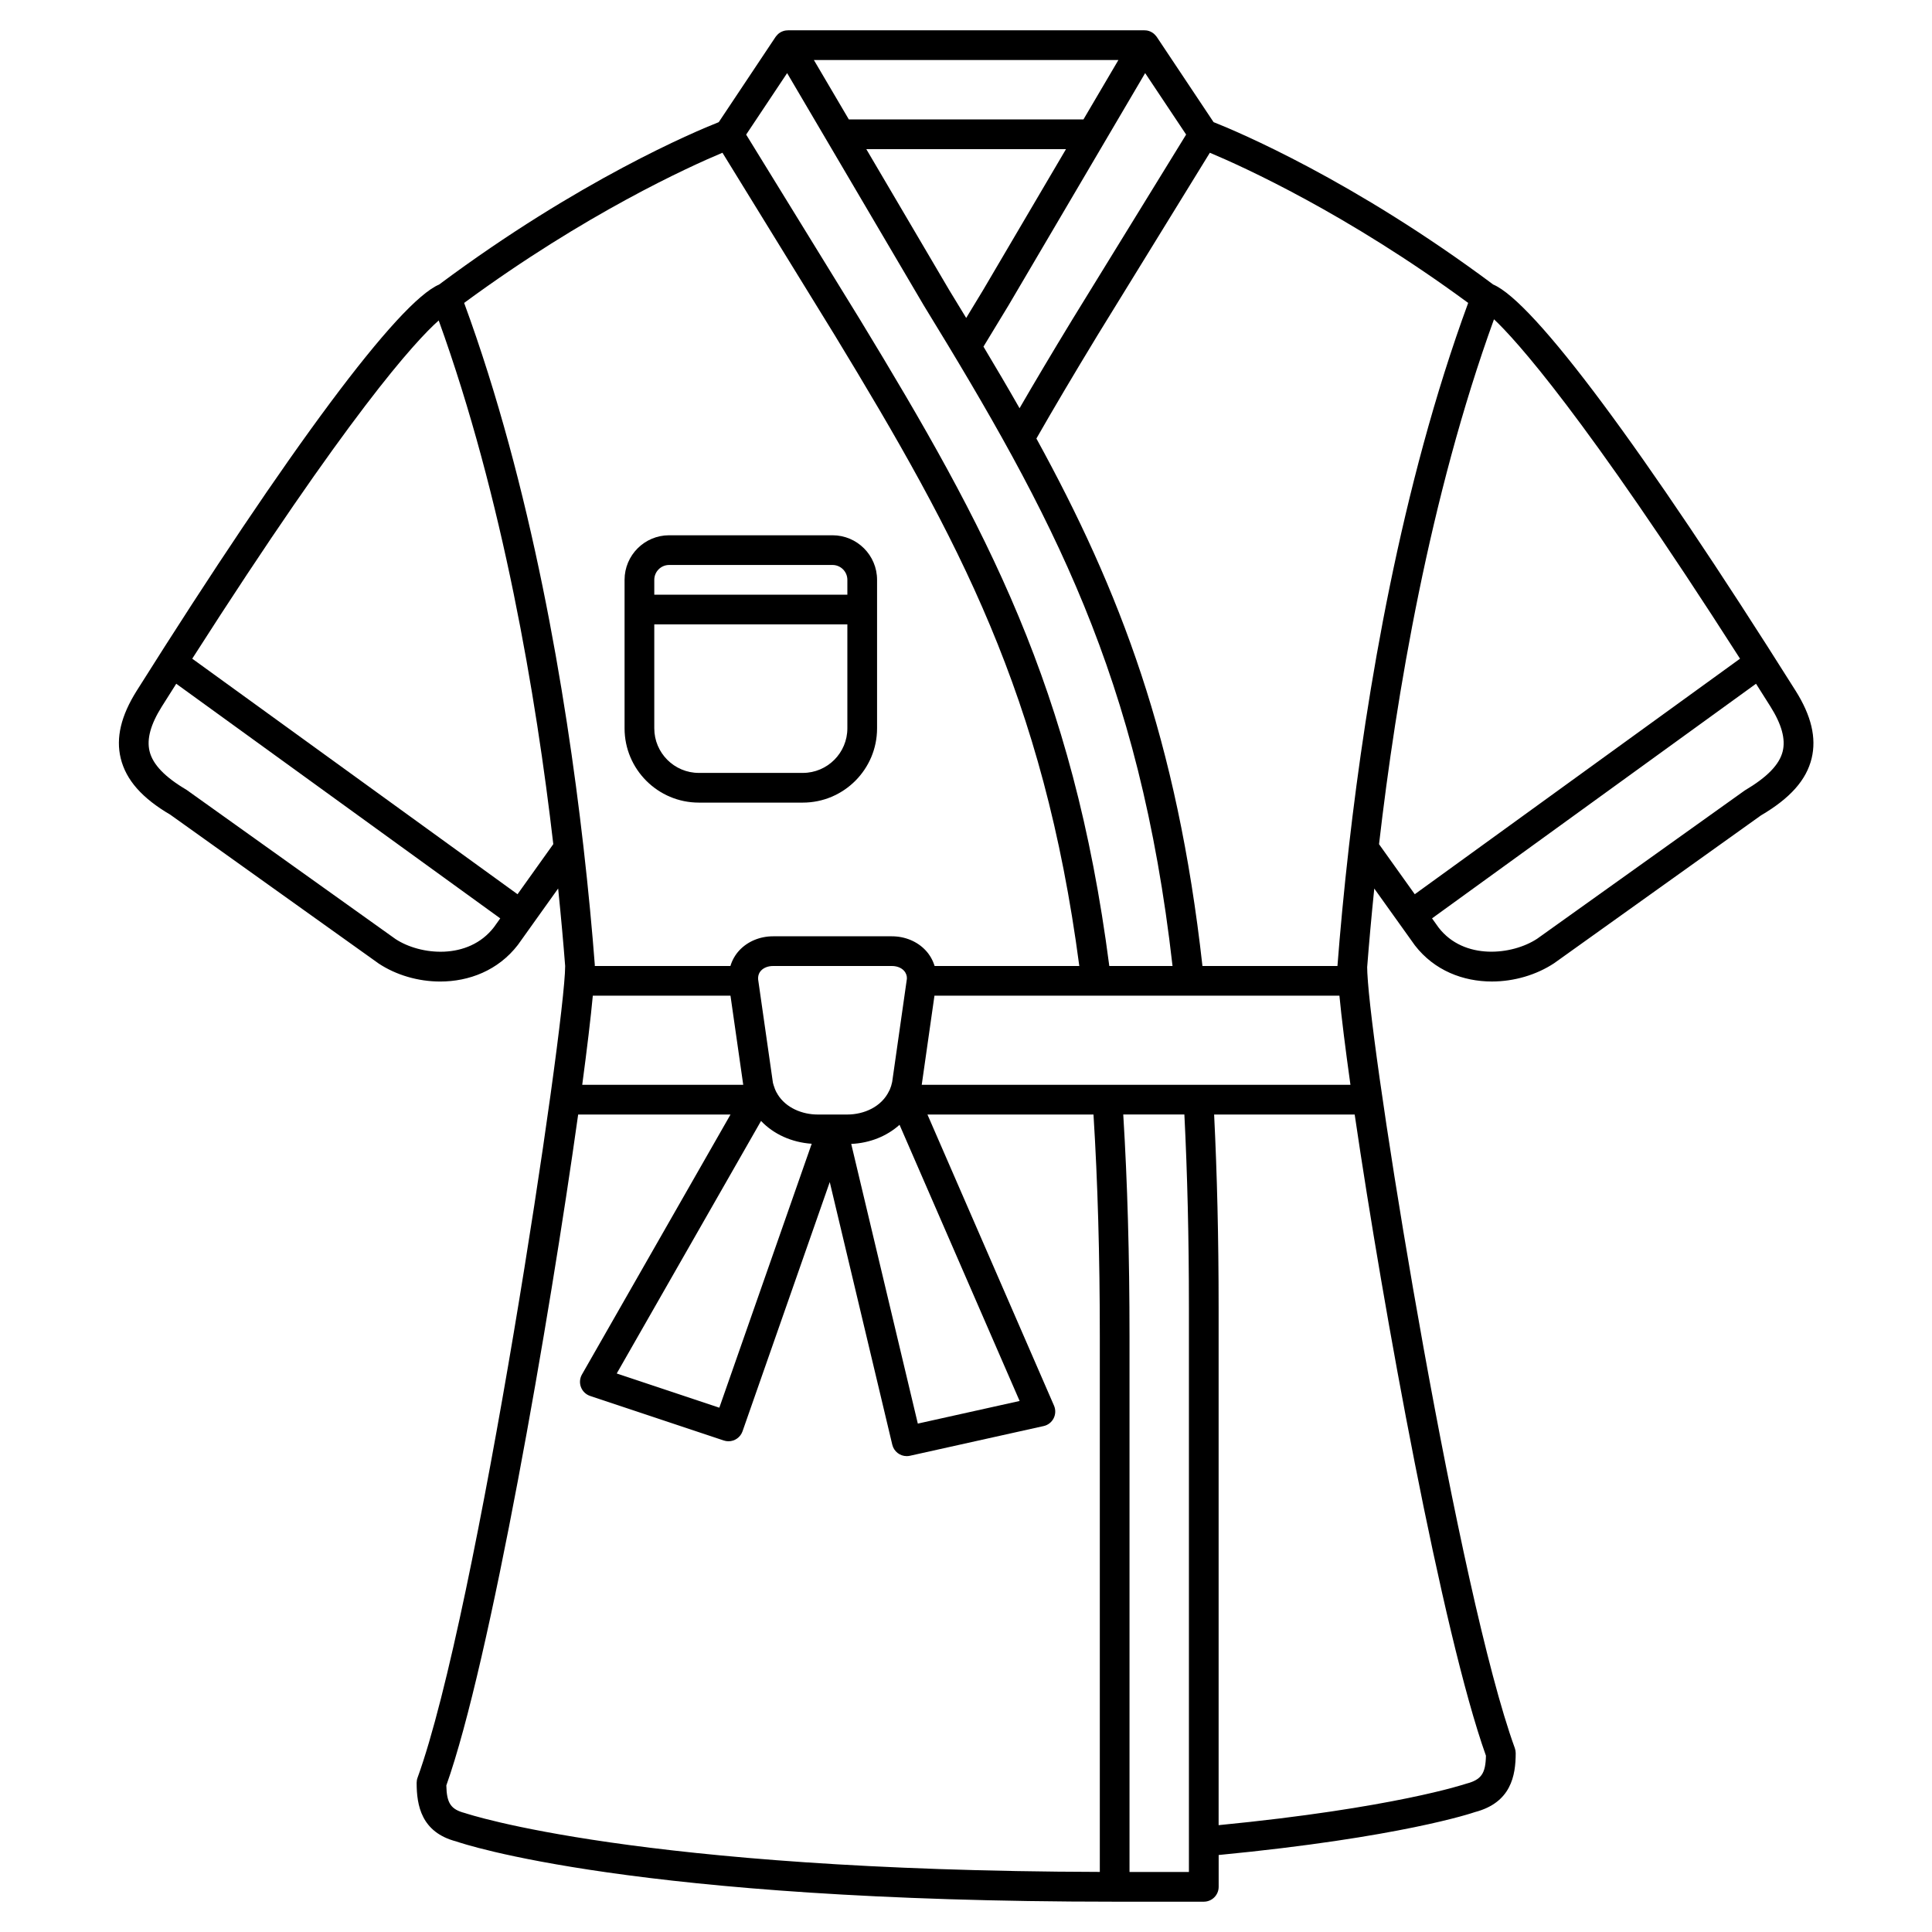
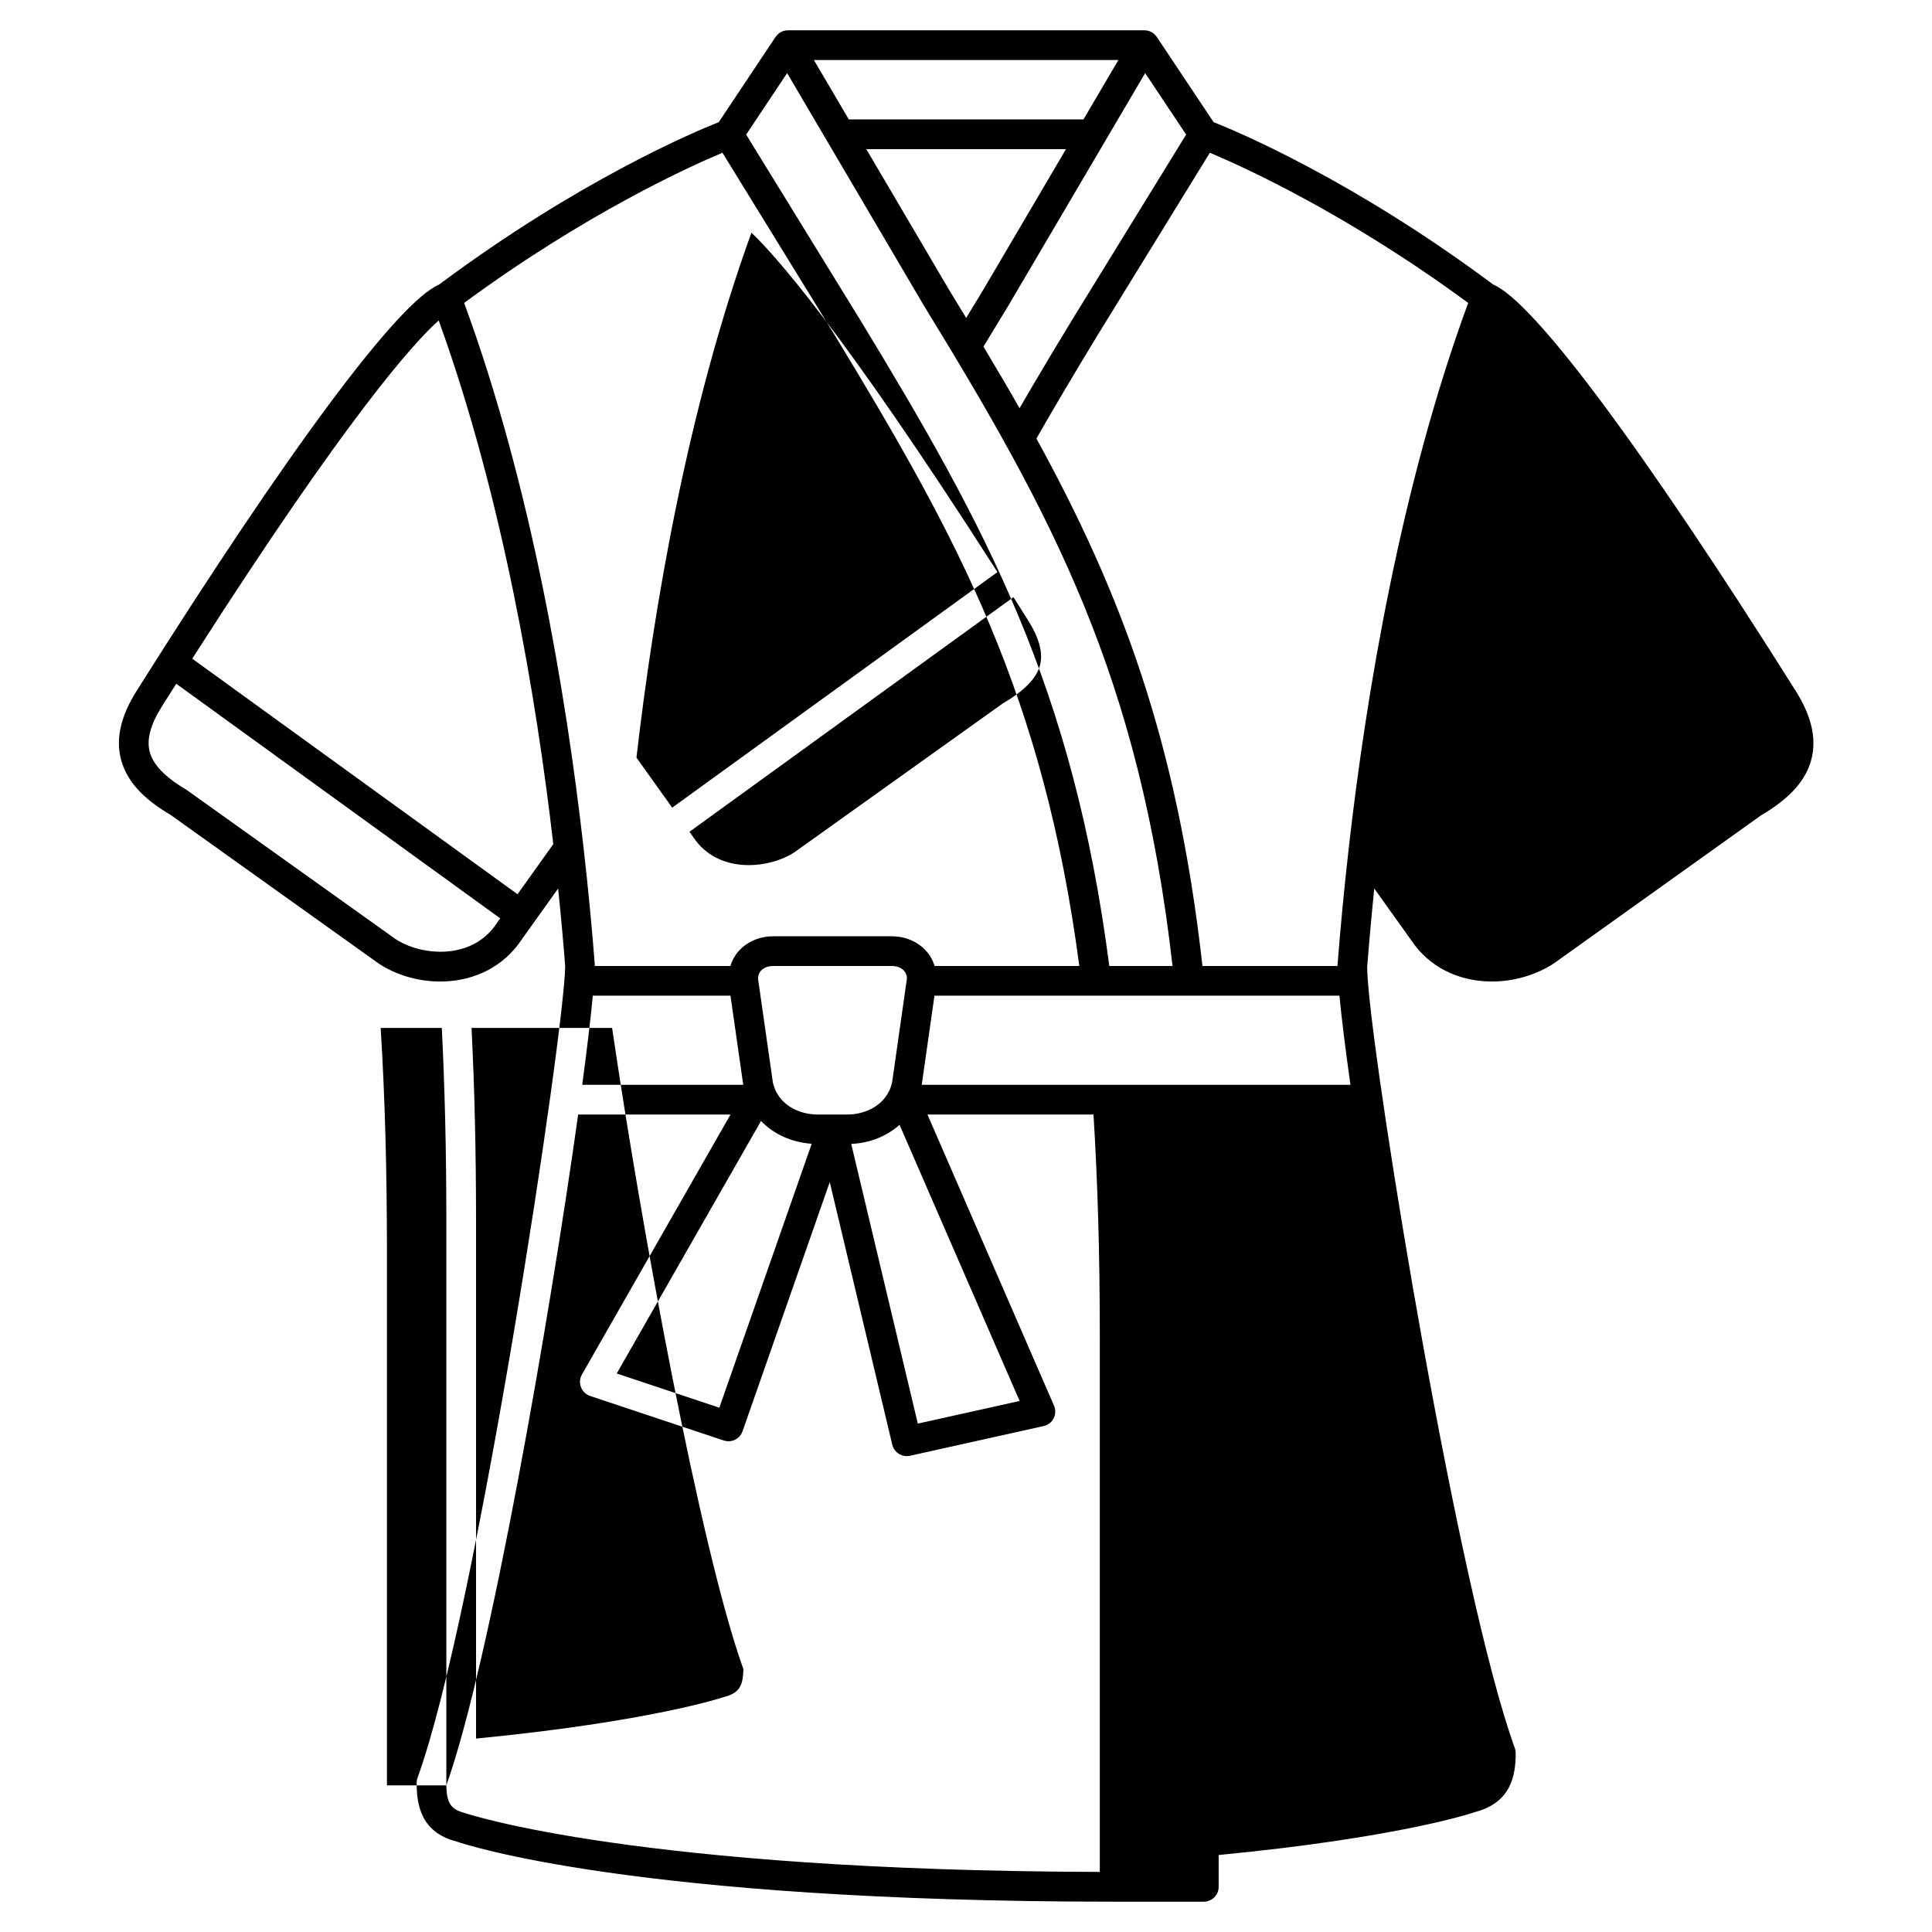
<svg xmlns="http://www.w3.org/2000/svg" fill="#000000" width="800px" height="800px" version="1.1" viewBox="144 144 512 512">
  <g>
-     <path d="m329.2 356.7h27.551c10.852 0 19.68-8.828 19.68-19.68v-39.359c0-6.512-5.297-11.809-11.809-11.809h-43.297c-6.512 0-11.809 5.297-11.809 11.809v39.359c0 10.852 8.832 19.68 19.684 19.68zm27.551-7.871h-27.551c-6.512 0-11.809-5.297-11.809-11.809v-27.551h51.168v27.551c0 6.508-5.293 11.809-11.809 11.809zm-35.426-55.105h43.297c2.168 0 3.938 1.766 3.938 3.938v3.938h-51.168v-3.938c0-2.172 1.766-3.938 3.934-3.938z" />
-     <path d="m619.85 327.05c-40.551-64.41-69.371-103.07-80.137-107.65-37.125-27.68-67.832-40.551-74.105-43.035l-15.055-22.586c-0.121-0.18-0.273-0.332-0.418-0.488-0.043-0.047-0.074-0.098-0.121-0.141-0.348-0.348-0.75-0.613-1.199-0.809-0.004-0.004-0.012-0.004-0.016-0.008-0.449-0.191-0.934-0.301-1.445-0.293-0.031 0.004-0.055-0.012-0.082-0.012h-94.465c-0.031 0-0.059 0.016-0.09 0.02-0.508 0-0.977 0.102-1.418 0.289-0.016 0.008-0.027 0.008-0.043 0.016-0.445 0.191-0.848 0.457-1.191 0.805-0.043 0.043-0.074 0.09-0.113 0.133-0.145 0.16-0.301 0.312-0.422 0.496l-15.055 22.586c-6.269 2.481-36.98 15.355-74.109 43.035-10.766 4.586-39.586 43.242-80.137 107.65-4.172 6.625-5.559 12.48-4.238 17.902 1.402 5.758 5.672 10.57 13.152 14.953l55.223 39.441c4.59 3.031 10.41 4.762 16.293 4.762 7.621 0 15.336-2.914 20.574-9.695l4.008-5.613 0.004-0.004v-0.004l6.668-9.336c0.77 7.574 1.395 14.535 1.859 20.539 0 15.934-23.309 171.64-39.125 215.13-0.156 0.43-0.234 0.887-0.234 1.348 0 5.957 1.227 13.113 10.508 15.523 1.867 0.652 47.117 15.965 174.48 15.965h23.617c2.172 0 3.938-1.762 3.938-3.938v-8.434c48.137-4.641 67.387-11.18 67.902-11.371 9.586-2.504 10.816-9.664 10.816-15.617 0-0.461-0.082-0.914-0.234-1.348-14.762-40.59-36.754-174.55-38.941-203.23 0-0.031 0.02-0.059 0.02-0.094 0-0.07-0.035-0.129-0.039-0.199-0.102-1.383-0.168-2.594-0.168-3.434 0.473-6.098 1.098-13.152 1.883-20.828l6.66 9.32c0 0.004 0 0.004 0.004 0.008l0.004 0.004 4.094 5.727c5.164 6.688 12.809 9.574 20.402 9.574 5.922 0 11.82-1.758 16.484-4.836l54.812-39.172c7.773-4.57 12.047-9.379 13.449-15.141 1.305-5.43-0.086-11.289-4.258-17.914zm-118.34 41.027c-0.008 0.043-0.008 0.082-0.016 0.125-1.375 12.039-2.367 22.863-3.055 31.797h-35.777c-6.699-59.977-21.887-99.496-44.004-139.78 4.555-7.973 9.73-16.723 16.219-27.406l29.746-48.332c8.793 3.688 36.27 16.117 68.461 39.797-17.859 48.613-26.957 103.38-31.574 143.8zm-113.24 63.41 3.371-23.617h107.32c0.559 5.844 1.566 13.949 2.922 23.617zm-87.168-23.617h36.484l3.379 23.617h-42.668c1.289-9.66 2.258-17.758 2.805-23.617zm79.336 22.844c-0.148 0.742-0.367 1.438-0.645 2.078-0.035 0.074-0.09 0.137-0.117 0.211-2.016 4.359-6.777 6.356-11.125 6.356h-7.871c-4.039 0-8.402-1.738-10.605-5.356-0.074-0.195-0.199-0.355-0.309-0.531-0.16-0.312-0.312-0.633-0.441-0.973-0.023-0.094-0.055-0.18-0.086-0.273-0.148-0.426-0.316-0.836-0.41-1.297l-3.91-27.32c-0.078-0.945 0.172-1.742 0.754-2.375 0.723-0.789 1.887-1.234 3.195-1.234h31.488c1.309 0 2.473 0.449 3.195 1.234 0.578 0.629 0.836 1.43 0.785 2.141zm-34.754 10.348c3.32 3.492 8.07 5.676 13.426 6.047l-24.48 69.945-27.191-9.066zm36.703 1.023 31.824 73.188-26.98 5.996-17.648-74.117c4.984-0.23 9.445-2.062 12.805-5.066zm45.777-213.38c-5.438 8.938-9.961 16.547-13.973 23.48-3.059-5.375-6.266-10.816-9.562-16.324 2.16-3.59 4.363-7.223 6.672-10.992l36.176-61.5 10.859 16.293zm2.965-53.059h-62.18l-9.262-15.742h80.703zm-4.629 7.875-21.941 37.305c-1.555 2.535-3.016 4.969-4.508 7.434-1.484-2.445-2.961-4.879-4.488-7.371l-21.984-37.367zm-73.902-20.145 36.211 61.559c34.074 55.582 57.191 98.203 65.926 175.07h-16.758c-9.598-73.891-32.449-116.02-66.07-171.31l-30.168-49.023zm-17.141 21.102 29.734 48.316c32.922 54.164 55.355 95.473 64.836 167.21h-38.344c-0.469-1.508-1.238-2.906-2.336-4.094-2.211-2.402-5.488-3.781-8.988-3.781h-31.488c-3.504 0-6.777 1.379-8.984 3.777-1.086 1.18-1.859 2.566-2.32 4.094h-35.945c0-0.09 0.008-0.219 0.008-0.305-0.68-8.844-1.668-19.59-3.039-31.559 0-0.008 0-0.012-0.004-0.02-4.606-40.297-13.703-95.152-31.586-143.84 32.184-23.68 59.664-36.109 68.457-39.801zm-86.637 208.38-55.395-39.551c-5.734-3.375-8.938-6.715-9.789-10.219-0.789-3.242 0.277-7.121 3.25-11.848 1.305-2.07 2.559-4.051 3.82-6.039l85.863 62.176-1.664 2.336c-6.797 8.809-19.578 7.438-26.086 3.144zm32.332-11.879-86.207-62.422c41.402-64.742 59-84.02 65.316-89.633 17 47.031 25.84 99.703 30.367 138.78zm-18.867 236.17c11.555-32.438 27.355-123.66 34.934-177.79h40.375l-39.371 68.895c-0.586 1.023-0.68 2.254-0.262 3.356 0.422 1.102 1.312 1.957 2.434 2.332l35.426 11.809c0.41 0.137 0.828 0.199 1.242 0.199 1.629 0 3.148-1.02 3.715-2.637l23.117-66.051 16.57 69.598c0.43 1.809 2.043 3.027 3.824 3.027 0.285 0 0.57-0.031 0.859-0.094l35.426-7.871c1.148-0.25 2.121-1.008 2.652-2.055 0.531-1.047 0.57-2.277 0.102-3.356l-33.543-77.152h44.004c1.121 17.957 1.676 37.301 1.676 59.039v141.68c-122.63-0.32-167.52-15.359-168.26-15.602-3.703-0.965-4.832-2.582-4.922-7.328zm196.79 22.945h-15.742v-141.7c0-21.707-0.547-41.055-1.66-59.039h16.199c0.797 15.801 1.203 32.551 1.203 51.168zm73.492-23.398c-0.188 0.066-19.168 6.461-65.621 10.992v-137.16c0-18.598-0.406-35.352-1.191-51.168h37.25c7.609 51.828 23.199 137.46 34.785 169.92-0.094 4.75-1.234 6.367-5.223 7.418zm7.356-388.08c5.664 5.316 23.664 25.004 65.203 89.945l-86.199 62.422-9.469-13.262c4.543-39.289 13.41-92.051 30.465-139.11zm76.516 114.47c-0.852 3.504-4.055 6.844-10.082 10.406l-54.984 39.277c-6.617 4.367-19.406 5.742-26.117-2.941l-1.75-2.453 85.859-62.176c1.258 1.988 2.519 3.969 3.82 6.039 2.977 4.734 4.039 8.609 3.254 11.848z" />
+     <path d="m619.85 327.05c-40.551-64.41-69.371-103.07-80.137-107.65-37.125-27.68-67.832-40.551-74.105-43.035l-15.055-22.586c-0.121-0.18-0.273-0.332-0.418-0.488-0.043-0.047-0.074-0.098-0.121-0.141-0.348-0.348-0.75-0.613-1.199-0.809-0.004-0.004-0.012-0.004-0.016-0.008-0.449-0.191-0.934-0.301-1.445-0.293-0.031 0.004-0.055-0.012-0.082-0.012h-94.465c-0.031 0-0.059 0.016-0.09 0.02-0.508 0-0.977 0.102-1.418 0.289-0.016 0.008-0.027 0.008-0.043 0.016-0.445 0.191-0.848 0.457-1.191 0.805-0.043 0.043-0.074 0.09-0.113 0.133-0.145 0.16-0.301 0.312-0.422 0.496l-15.055 22.586c-6.269 2.481-36.98 15.355-74.109 43.035-10.766 4.586-39.586 43.242-80.137 107.65-4.172 6.625-5.559 12.48-4.238 17.902 1.402 5.758 5.672 10.57 13.152 14.953l55.223 39.441c4.59 3.031 10.41 4.762 16.293 4.762 7.621 0 15.336-2.914 20.574-9.695l4.008-5.613 0.004-0.004v-0.004l6.668-9.336c0.77 7.574 1.395 14.535 1.859 20.539 0 15.934-23.309 171.64-39.125 215.13-0.156 0.43-0.234 0.887-0.234 1.348 0 5.957 1.227 13.113 10.508 15.523 1.867 0.652 47.117 15.965 174.48 15.965h23.617c2.172 0 3.938-1.762 3.938-3.938v-8.434c48.137-4.641 67.387-11.18 67.902-11.371 9.586-2.504 10.816-9.664 10.816-15.617 0-0.461-0.082-0.914-0.234-1.348-14.762-40.59-36.754-174.55-38.941-203.23 0-0.031 0.02-0.059 0.02-0.094 0-0.07-0.035-0.129-0.039-0.199-0.102-1.383-0.168-2.594-0.168-3.434 0.473-6.098 1.098-13.152 1.883-20.828l6.66 9.32c0 0.004 0 0.004 0.004 0.008l0.004 0.004 4.094 5.727c5.164 6.688 12.809 9.574 20.402 9.574 5.922 0 11.82-1.758 16.484-4.836l54.812-39.172c7.773-4.57 12.047-9.379 13.449-15.141 1.305-5.43-0.086-11.289-4.258-17.914zm-118.34 41.027c-0.008 0.043-0.008 0.082-0.016 0.125-1.375 12.039-2.367 22.863-3.055 31.797h-35.777c-6.699-59.977-21.887-99.496-44.004-139.78 4.555-7.973 9.73-16.723 16.219-27.406l29.746-48.332c8.793 3.688 36.27 16.117 68.461 39.797-17.859 48.613-26.957 103.38-31.574 143.8zm-113.24 63.41 3.371-23.617h107.32c0.559 5.844 1.566 13.949 2.922 23.617zm-87.168-23.617h36.484l3.379 23.617h-42.668c1.289-9.66 2.258-17.758 2.805-23.617zm79.336 22.844c-0.148 0.742-0.367 1.438-0.645 2.078-0.035 0.074-0.09 0.137-0.117 0.211-2.016 4.359-6.777 6.356-11.125 6.356h-7.871c-4.039 0-8.402-1.738-10.605-5.356-0.074-0.195-0.199-0.355-0.309-0.531-0.16-0.312-0.312-0.633-0.441-0.973-0.023-0.094-0.055-0.18-0.086-0.273-0.148-0.426-0.316-0.836-0.41-1.297l-3.91-27.32c-0.078-0.945 0.172-1.742 0.754-2.375 0.723-0.789 1.887-1.234 3.195-1.234h31.488c1.309 0 2.473 0.449 3.195 1.234 0.578 0.629 0.836 1.43 0.785 2.141zm-34.754 10.348c3.32 3.492 8.07 5.676 13.426 6.047l-24.48 69.945-27.191-9.066zm36.703 1.023 31.824 73.188-26.98 5.996-17.648-74.117c4.984-0.23 9.445-2.062 12.805-5.066zm45.777-213.38c-5.438 8.938-9.961 16.547-13.973 23.48-3.059-5.375-6.266-10.816-9.562-16.324 2.16-3.59 4.363-7.223 6.672-10.992l36.176-61.5 10.859 16.293zm2.965-53.059h-62.18l-9.262-15.742h80.703zm-4.629 7.875-21.941 37.305c-1.555 2.535-3.016 4.969-4.508 7.434-1.484-2.445-2.961-4.879-4.488-7.371l-21.984-37.367zm-73.902-20.145 36.211 61.559c34.074 55.582 57.191 98.203 65.926 175.07h-16.758c-9.598-73.891-32.449-116.02-66.07-171.31l-30.168-49.023zm-17.141 21.102 29.734 48.316c32.922 54.164 55.355 95.473 64.836 167.21h-38.344c-0.469-1.508-1.238-2.906-2.336-4.094-2.211-2.402-5.488-3.781-8.988-3.781h-31.488c-3.504 0-6.777 1.379-8.984 3.777-1.086 1.18-1.859 2.566-2.32 4.094h-35.945c0-0.09 0.008-0.219 0.008-0.305-0.68-8.844-1.668-19.59-3.039-31.559 0-0.008 0-0.012-0.004-0.02-4.606-40.297-13.703-95.152-31.586-143.84 32.184-23.68 59.664-36.109 68.457-39.801zm-86.637 208.38-55.395-39.551c-5.734-3.375-8.938-6.715-9.789-10.219-0.789-3.242 0.277-7.121 3.25-11.848 1.305-2.07 2.559-4.051 3.82-6.039l85.863 62.176-1.664 2.336c-6.797 8.809-19.578 7.438-26.086 3.144zm32.332-11.879-86.207-62.422c41.402-64.742 59-84.02 65.316-89.633 17 47.031 25.84 99.703 30.367 138.78zm-18.867 236.17c11.555-32.438 27.355-123.66 34.934-177.79h40.375l-39.371 68.895c-0.586 1.023-0.68 2.254-0.262 3.356 0.422 1.102 1.312 1.957 2.434 2.332l35.426 11.809c0.41 0.137 0.828 0.199 1.242 0.199 1.629 0 3.148-1.02 3.715-2.637l23.117-66.051 16.57 69.598c0.43 1.809 2.043 3.027 3.824 3.027 0.285 0 0.57-0.031 0.859-0.094l35.426-7.871c1.148-0.25 2.121-1.008 2.652-2.055 0.531-1.047 0.57-2.277 0.102-3.356l-33.543-77.152h44.004c1.121 17.957 1.676 37.301 1.676 59.039v141.68c-122.63-0.32-167.52-15.359-168.26-15.602-3.703-0.965-4.832-2.582-4.922-7.328zh-15.742v-141.7c0-21.707-0.547-41.055-1.66-59.039h16.199c0.797 15.801 1.203 32.551 1.203 51.168zm73.492-23.398c-0.188 0.066-19.168 6.461-65.621 10.992v-137.16c0-18.598-0.406-35.352-1.191-51.168h37.25c7.609 51.828 23.199 137.46 34.785 169.92-0.094 4.75-1.234 6.367-5.223 7.418zm7.356-388.08c5.664 5.316 23.664 25.004 65.203 89.945l-86.199 62.422-9.469-13.262c4.543-39.289 13.41-92.051 30.465-139.11zm76.516 114.47c-0.852 3.504-4.055 6.844-10.082 10.406l-54.984 39.277c-6.617 4.367-19.406 5.742-26.117-2.941l-1.75-2.453 85.859-62.176c1.258 1.988 2.519 3.969 3.82 6.039 2.977 4.734 4.039 8.609 3.254 11.848z" />
  </g>
</svg>